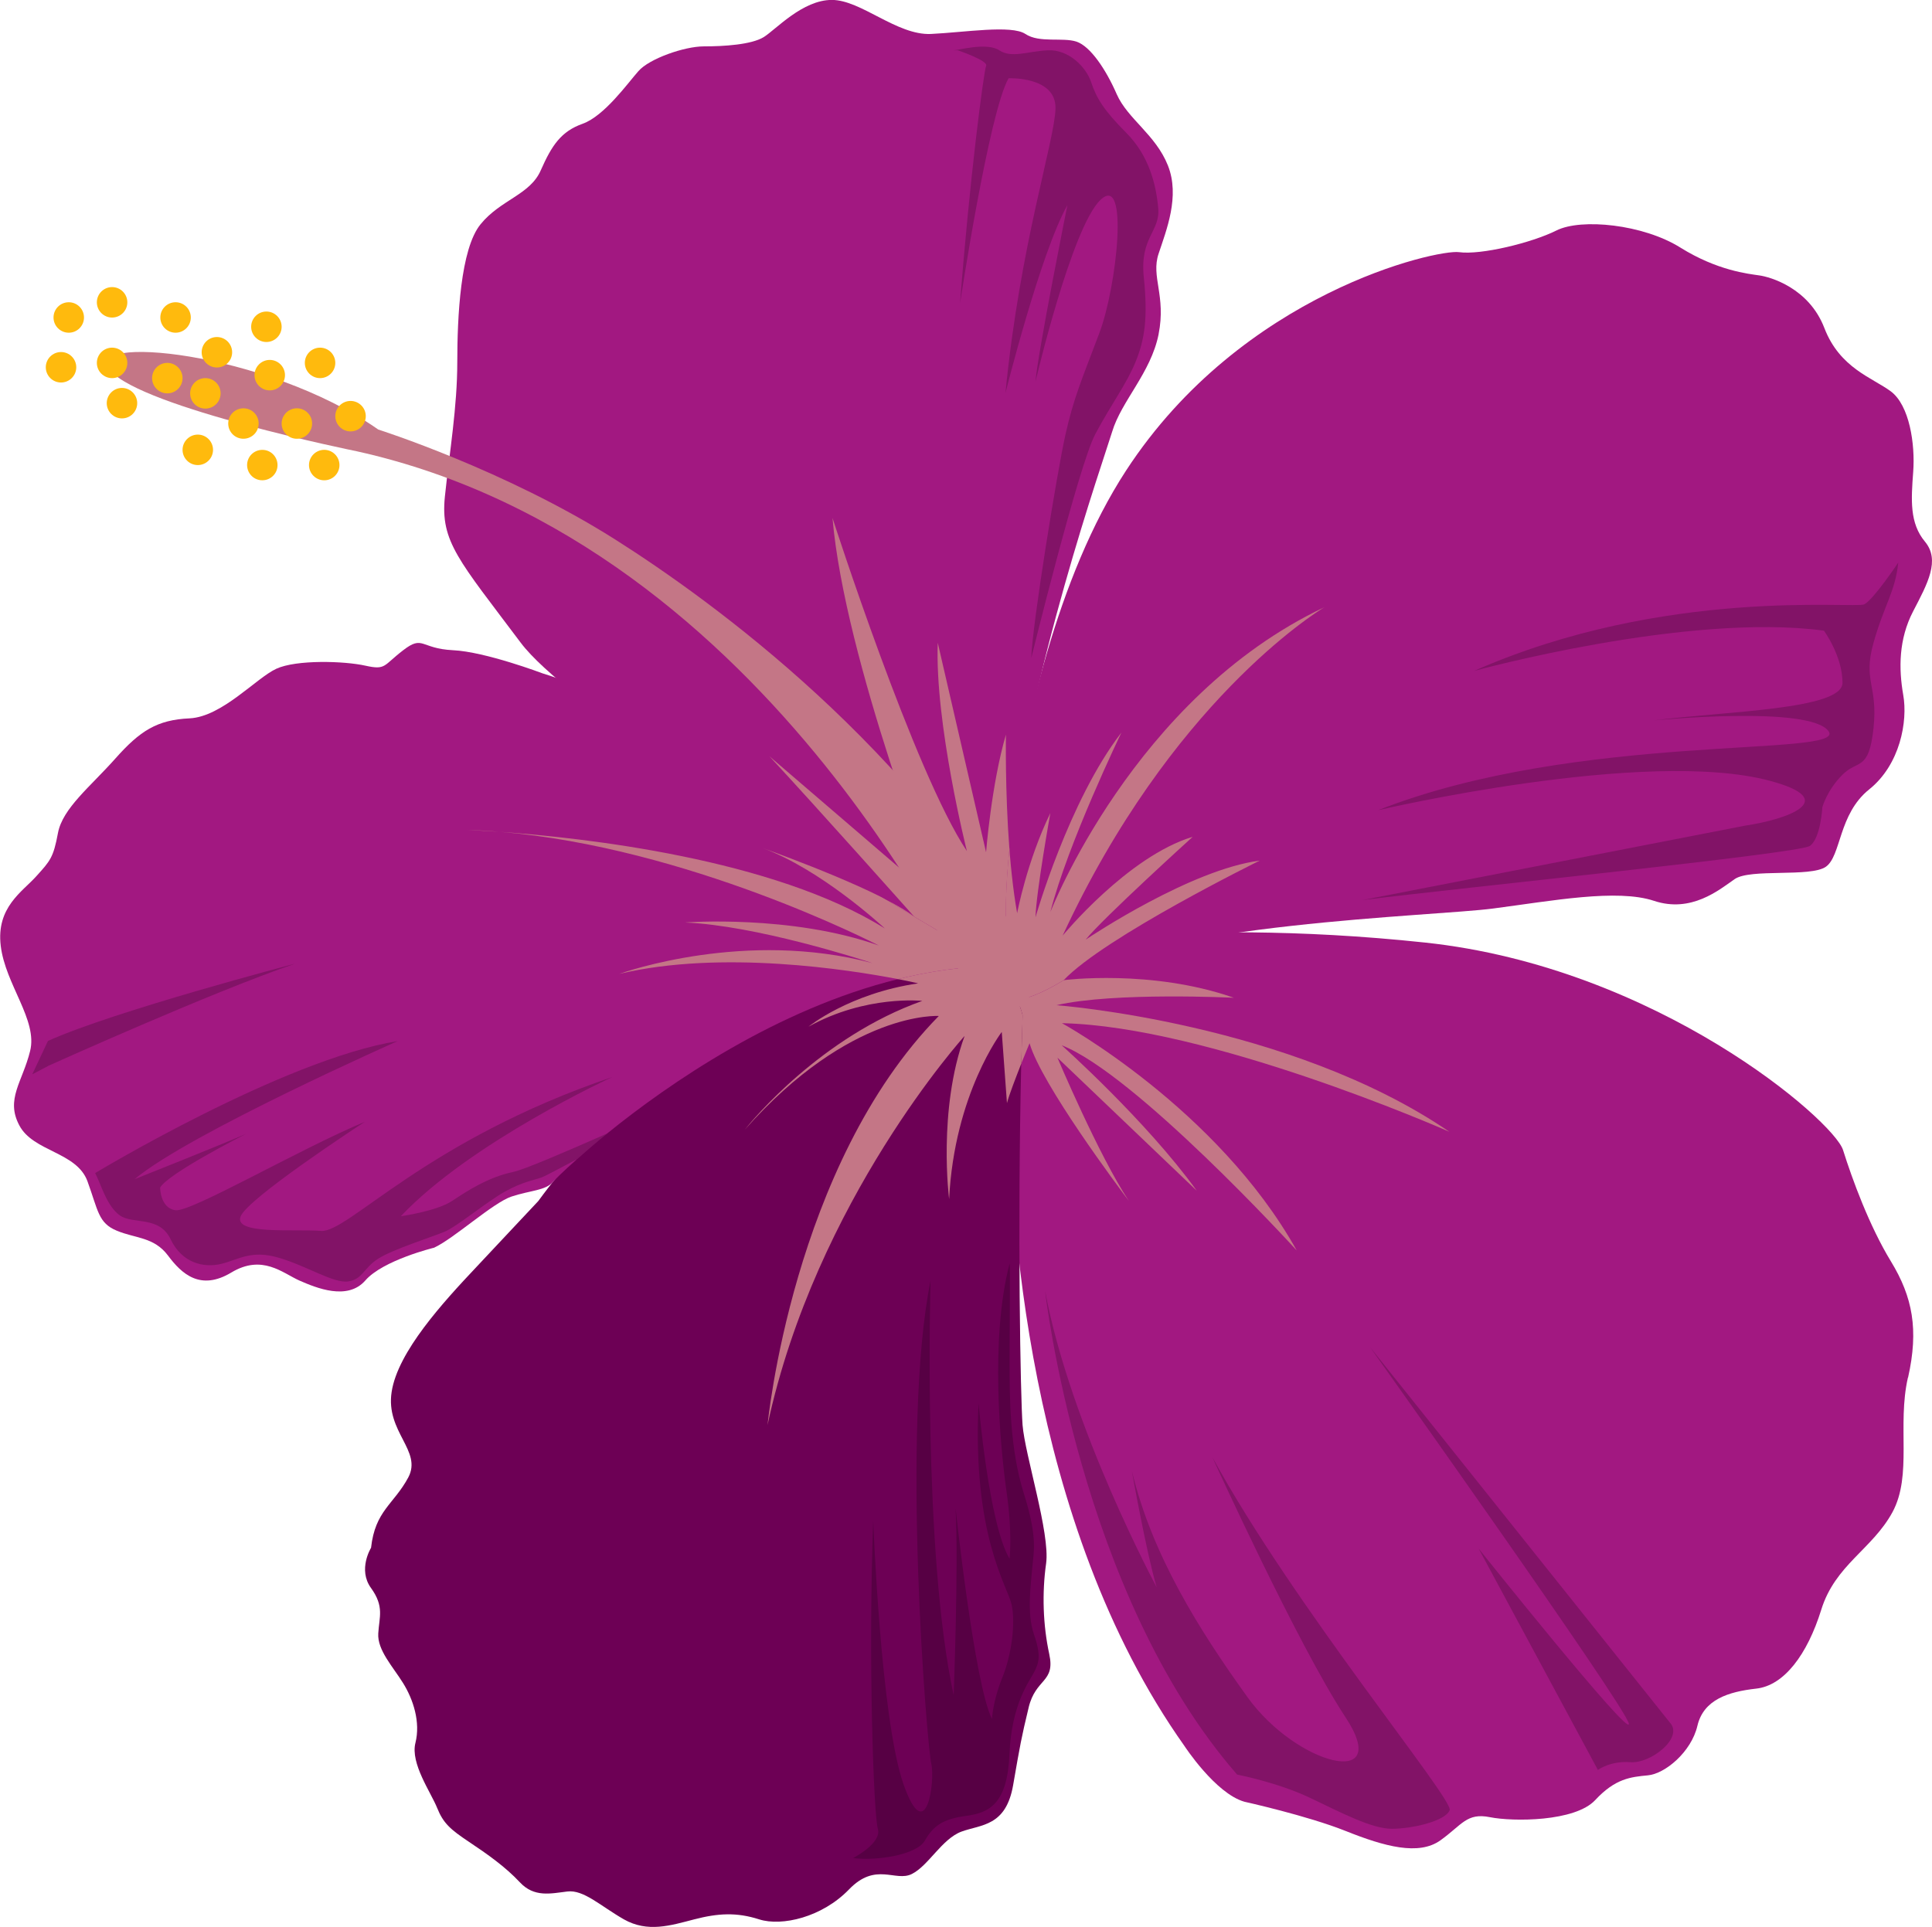
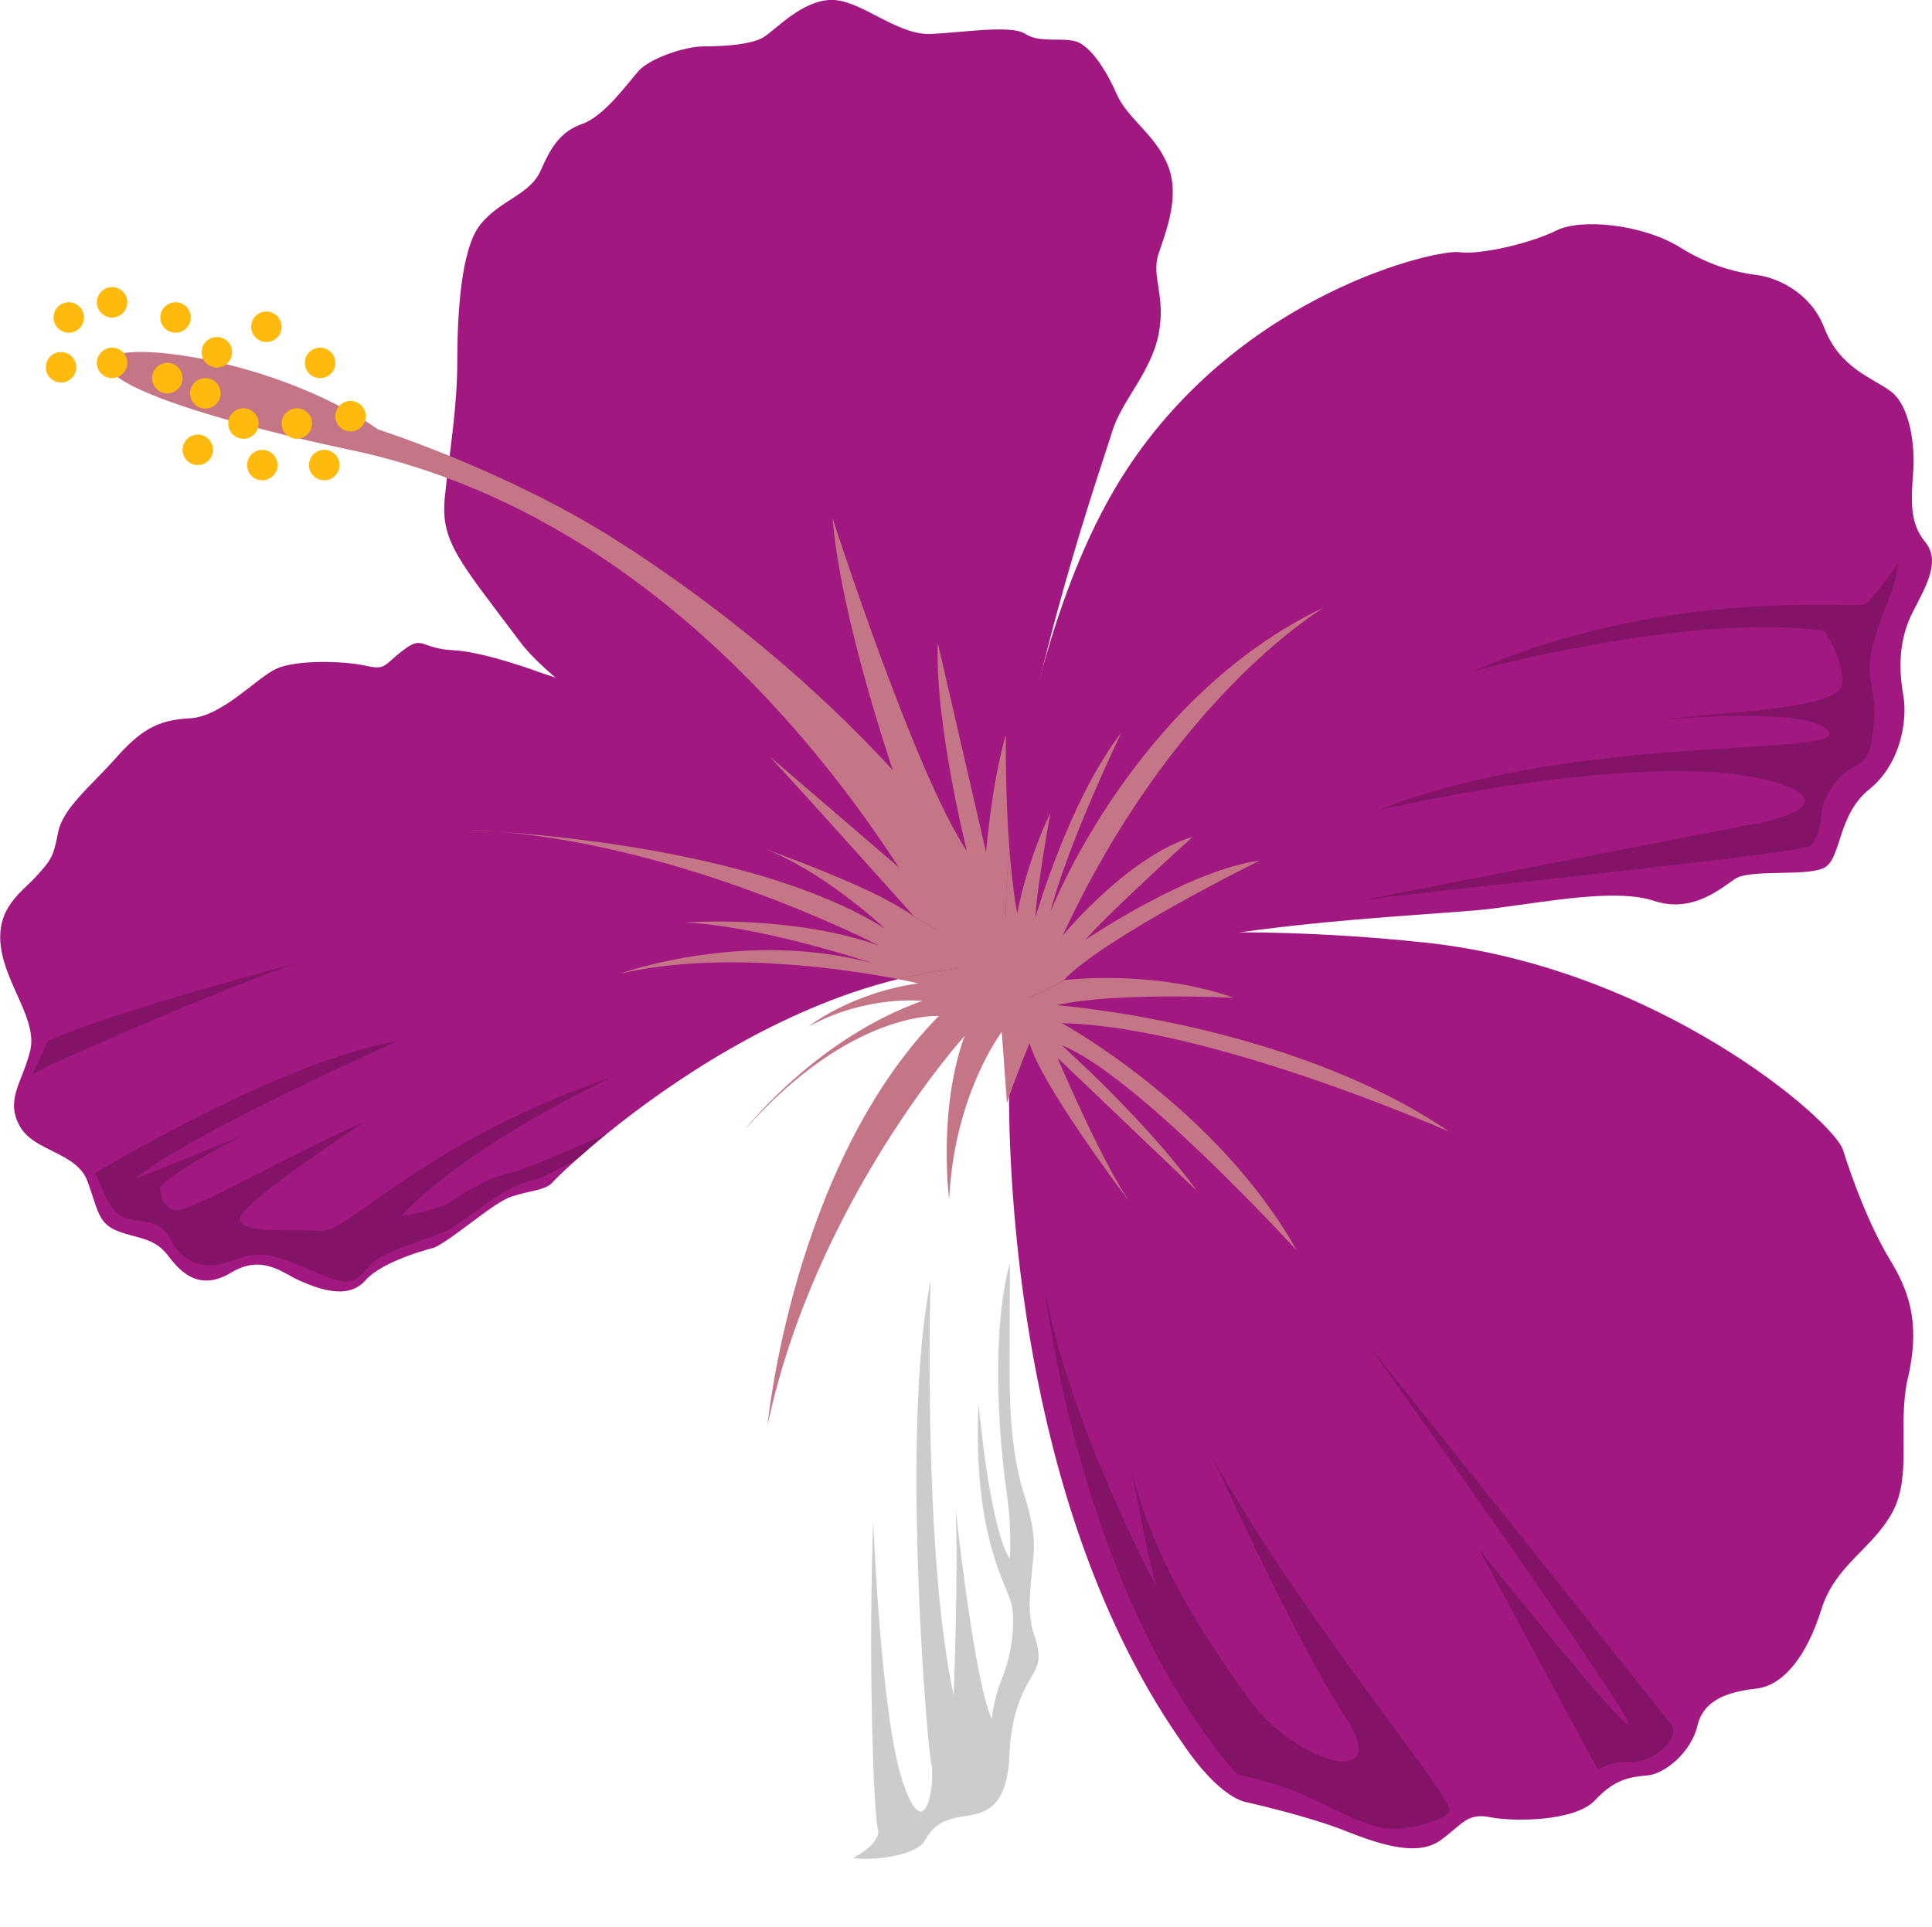
<svg xmlns="http://www.w3.org/2000/svg" viewBox="0 0 259.92 259.29">
  <g>
    <path fill="#c47686" d="M62.88,111.69c1.4.02,2.82.1,4.22.23-1.82-.12-3.27-.2-4.22-.23Z" />
    <path fill="#c47686" d="M62.88,111.69c1.4.02,2.82.1,4.22.23-1.82-.12-3.27-.2-4.22-.23Z" />
    <g>
      <path fill="#a21881" d="M256.68,185.37c-1.47,6.45.62,13.11-2.08,18.11-2.72,5-7.71,7.08-9.58,13.13-1.88,6.03-5,10.2-8.75,10.61-3.75.42-7.08,1.47-7.91,5-.83,3.55-4.38,6.47-6.67,6.67-2.3.22-4.38.42-7.08,3.33-2.72,2.92-11.05,2.92-14.16,2.3-3.13-.63-3.75,1.03-6.67,3.12-2.92,2.08-7.5.83-12.71-1.25-5.2-2.08-13.66-3.95-13.66-3.95-3.9-1.12-8.06-7.5-8.06-7.5-21.3-30.04-23.53-72.27-23.61-87.41-.02-3.62.08-5.7.08-5.7l-1.55-9.13,5.05-5.45s2.4-.43,6.78-.87h.08s.02-.02.02,0c1.42-.15,3.03-.28,4.85-.42,9.23-.65,23.41-.97,40.66.87,31.24,3.33,54.99,23.96,56.24,27.91,1.25,3.97,3.53,10.21,6.45,15,2.92,4.8,3.75,9.16,2.3,15.63Z" />
      <path fill="#c47686" d="M62.88,111.69c1.4.02,2.82.1,4.22.23-1.82-.12-3.27-.2-4.22-.23Z" />
      <path fill="#c47686" d="M174.47,168.28c-.65-.72-21.8-23.79-31.64-27.63,0,0,11.38,10.15,18.18,19.58l-18.75-17.91s5.58,13.21,9.6,19.26c-1.3-1.72-11.75-15.68-13.35-21.2,0,0-1.93,4.62-2.78,7.15-.02-3.62.08-5.7.08-5.7l-1.55-9.13,5.05-5.45s2.4-.43,6.78-.87c-.02.03-.03.05-.05.07.03-.02.07-.03.13-.07,0,0,.02-.02.02,0,1.42-.15,3.03-.28,4.85-.42-3.37,2.12-6.32,4.22-7.95,5.93,0,0,11.81-1.52,22.91,2.37,0,0-16.1-.8-23.88,1,0,0,31.34,2.33,52.87,17.03-1.17-.52-32.51-14.2-52.12-14.61,0,0,20.9,11.45,31.59,30.59Z" />
      <path style="opacity: .2;" d="M140.61,173.76s4.58,40.66,25.83,65.03c0,0,5.42,1.04,9.79,3.12s8.33,4.17,11.04,4.17,7.19-1.04,7.76-2.5c.57-1.46-20.89-27.29-31.92-47.49,0,0,11.46,25.2,17.91,34.99,6.46,9.79-6.6,6.46-13.19-2.71-6.59-9.16-12.84-19.16-15.55-30.41,0,0,1.87,10.62,3.33,15.62,0,0-11.58-21.54-15-39.83Z" />
      <path style="opacity: .2;" d="M224.76,231.92l-40.41-50.61s34.37,48.32,34.78,50.61-20.2-23.54-20.2-23.54l16.04,29.78s1.67-1.25,4.37-1.04,7.04-3.17,5.42-5.21Z" />
    </g>
    <g>
-       <path fill="#6d0055" d="M138.38,229.8c-.97,4.03-1.12,4.87-2.08,10.41-.97,5.57-4.3,5.28-6.95,6.25-2.63.98-4.43,4.58-6.67,5.7-2.22,1.12-4.85-1.67-8.46,2.08-3.62,3.75-9.03,5-12.08,4.03-3.05-.98-5.55-.83-8.75,0-3.2.83-6.25,1.8-9.45,0-3.18-1.82-5.42-4.03-7.63-3.75-2.22.27-4.45.83-6.38-1.25-1.95-2.08-4.32-3.75-6.82-5.42s-3.47-2.5-4.3-4.58-3.62-5.98-2.92-8.75c.7-2.78-.28-5.83-1.67-8.06-1.38-2.22-3.47-4.43-3.33-6.67.13-2.22.83-3.6-.97-6.1-1.82-2.5,0-5.42,0-5.42.55-5,3.05-5.83,5-9.45,1.93-3.62-3.07-6.12-2.23-11.53.83-5.42,6.95-12.08,11.4-16.8,4.43-4.72,8.33-8.88,8.33-8.88,14.88-20.33,33.63-27.71,45.44-30.41,6.93-1.57,11.48-1.53,11.48-1.53,6.62-.62,8.23,6.95,8.23,6.95-.07,2.15-.13,4.3-.18,6.47-.52,22.46-.1,44.97.18,48.66.32,4.03,3.72,14.58,3.17,18.61-.57,4.02-.42,8.33.42,12.21s-1.82,3.2-2.78,7.22Z" />
      <path fill="#c47686" d="M137.58,136.64c-.07,2.15-.13,4.3-.18,6.47-.73,1.87-1.63,4.18-1.93,5.33l-.7-9.58s-6.38,8.33-7.08,22.49c0,0-1.55-11.96,2.08-21.95,0,0-20,22.08-26.51,52.35,0,0,3.33-34.96,23.04-55.04,0,0-11.88-.78-26.13,15.33,1.1-1.38,10.36-12.55,23.91-17.36,0,0-7.57-.83-15.31,3.47,0,0,5.45-4.47,14.75-5.83,0,0-2.15-.52-5.65-1.1,6.93-1.57,11.48-1.53,11.48-1.53,6.62-.62,8.23,6.95,8.23,6.95Z" />
      <path style="opacity: .2;" d="M135.82,170.06c.11-.42,0,8.05,0,12.91s0,11.94,1.94,18.05c1.94,6.11,1.25,8.05,1.11,10-.14,1.94-.78,5.97.23,8.89,1.02,2.92.65,3.89,0,5.14-.65,1.25-3.01,4.26-3.29,10.97-.28,6.71-2.69,7.91-5.86,8.33-3.17.42-4.42,1.39-5.53,3.33-1.11,1.94-6.6,2.75-9.65,2.34,0,0,3.89-1.99,3.33-3.93-.56-1.94-1.32-22.7-.62-41.45,0,0,1,26.67,4.06,35.41,3.06,8.74,4.3-.42,3.75-2.71-.56-2.29-4.13-45.17-.1-64.99,0,0-1.07,36.59,3.11,55.75,0,0,.67-17.36.26-25.13,0,0,2.53,23.61,4.89,28.33,0,0,.14-2.5,1.39-5.55,1.25-3.05,1.81-7.36,1.25-9.86-.56-2.5-5.29-9.28-4.44-27.08,0,0,1.39,16.31,4.17,20.93,0,0,.42-3.3-.42-9.13-.83-5.83-2.22-20.55.42-30.55Z" />
    </g>
    <g>
      <path fill="#a21881" d="M257.38,82.26c-1.95,3.75-1.95,7.71-1.33,11.25.63,3.55-.42,9.38-4.58,12.71s-3.75,8.95-5.83,10.41c-2.08,1.45-10.2.2-12.28,1.67-2.08,1.45-5.83,4.58-10.83,2.92s-13.75,0-21.66,1.03c-7.91,1.05-45.06,1.95-57.77,9.65-12.7,7.71-9.1-3.6-9.1-3.6,0,0,.3-6.58,1.67-16,2.03-14.11,6.47-34.63,15.83-48.99,15.63-23.96,41.87-29.79,44.79-29.38s9.78-1.25,13.11-2.92,11.66-.83,16.66,2.3c5,3.12,9.16,3.53,10.63,3.75,1.45.2,6.67,1.67,8.75,7.08s6.45,6.67,8.95,8.53c2.5,1.88,3.28,7.08,3,10.83-.28,3.75-.5,6.88,1.58,9.38s.37,5.62-1.58,9.36Z" />
      <path fill="#c47686" d="M146.04,126.45c.83-.55,14.16-9.43,23.44-10.65,0,0-20.85,10.26-26.39,16.1-12.7,7.71-9.1-3.6-9.1-3.6,0,0,.3-6.58,1.67-16,.23,3.55.6,7.3,1.18,10.58,0,0,1.3-6.95,4.47-13.48,0,0-1.9,10.56-2,14.03,0,0,4.48-15.7,11.56-24.86,0,0-7.23,14.96-9.56,24.16,0,0,11.21-28.89,36.86-41.02-1.2.73-20.68,12.83-35.21,44.19,0,0,8.75-10.66,17.5-13.3,0,0-12.08,10.95-14.41,13.85Z" />
      <path style="opacity: .2;" d="M183.31,121.11c13.33-1.67,58.74-6.25,60.19-7.29s1.67-5.21,1.67-5.21c0,0,.62-2.29,2.71-4.37s3.54-.42,4.17-6.25c.62-5.83-1.46-6.31,0-11.49s2.92-6.84,3.33-10.8c0,0-3.33,5-4.58,5.62s-26.79-2.37-52.49,8.96c0,0,28.7-7.89,47.07-5.42,0,0,2.5,3.41,2.5,7.02s-15.62,3.81-25.41,5.06c0,0,21.04-2.08,23.54,1.46s-33.64,0-60.61,10.62c0,0,35.97-8.43,52.7-3.96,9.73,2.6,2.29,5.21-3.33,6.04" />
    </g>
    <g>
      <path fill="#a21881" d="M132.66,125.9l-1.78,4.23c-3.4.23-6.77.8-10.06,1.62-16.26,4-30.79,14.01-39.11,20.75l-.02.02c-1.58,1.28-2.95,2.47-4.05,3.45-.02,0-.03,0-.03.02-1.87,1.65-2.97,2.77-3.17,3-1,1.23-3.13,1.18-5.63,2.02s-7.71,5.63-10.41,6.88c0,0-6.88,1.67-9.26,4.42-2.4,2.73-6.57,1-8.86,0-2.28-1.02-5-3.58-9.16-1.08s-6.67.2-8.53-2.3c-1.88-2.5-4.38-2.28-6.88-3.33-2.5-1.03-2.5-2.7-3.95-6.67-1.47-3.95-7.3-3.95-9.16-7.5-1.88-3.53.42-5.83,1.45-10,1.05-4.17-3.33-8.95-3.95-14.16-.63-5.2,2.92-7.28,4.78-9.36,1.88-2.08,2.3-2.5,2.92-5.83.63-3.33,4.38-6.25,7.71-10s5.62-5.22,10-5.42c4.37-.22,8.95-5.42,11.66-6.67,2.7-1.25,9.16-1.05,11.98-.42,2.8.62,2.38,0,5.1-2.08,2.7-2.08,2.28-.22,6.67,0,4.37.2,12.08,3.12,12.08,3.12,10.73,3.28,27.38,13.4,40.37,21.96,5.15,3.4,9.71,6.55,13.11,8.91l.02.02c3.83,2.7,6.18,4.42,6.18,4.42Z" />
      <path fill="#c47686" d="M132.66,125.9l-1.78,4.23c-3.4.23-6.77.8-10.06,1.62-6.55-1.27-23.78-3.98-37.52-.7.72-.25,17.05-6,34.09-1.45-1.72-.57-15.75-5.08-25.24-5.47,0,0,14.26-1.1,26.09,3.1-.83-.42-25.73-13.21-50.99-15.3,11.26.8,36.76,3.6,51.8,13.01-.52-.48-8.63-7.95-16.5-10.85,3.15,1.13,16.15,5.92,20.41,9.21-.43-.5-4.75-5.35-9.61-10.76,5.15,3.4,9.71,6.55,13.11,8.91l.02.02c3.83,2.7,6.18,4.42,6.18,4.42Z" />
      <path style="opacity: .2;" d="M53.9,163.66s4.87-.68,6.95-2.08c2.08-1.38,4.85-3.18,8.18-3.88,1.45-.3,6.93-2.65,12.66-5.18-1.58,1.28-2.95,2.47-4.05,3.45-.02,0-.03,0-.03.02-2.55,1.35-4.38,2.32-4.68,2.42-1.12.42-2.5.55-5,1.93-2.5,1.4-6.47,4.73-8.16,5.42-1.7.7-6.98,2.37-8.91,3.62-1.95,1.25-2.08,2.78-4.03,3.05-1.95.28-5.55-2.08-9.3-3.18-3.75-1.12-5.42.25-7.78.82-2.37.57-5.28-.13-6.8-3.32-1.53-3.2-5-1.95-6.82-3.2-1.8-1.25-2.63-4.45-3.33-5.7,0,0,25.28-15.26,40.69-17.76,0,0-28.11,12.46-35.38,18.58.63-.25,10.88-4.32,14.93-6.07-.62.32-10.41,5.32-11.5,7.2,0,0,0,2.78,2.08,3.05,2.08.28,16.8-8.3,25.46-11.9-.92.6-15.76,10.31-16.71,12.73-.97,2.5,7.23,1.67,10.83,1.95,3.62.28,14.05-12.18,39.16-20.7,0,0-19.05,8.76-28.46,18.75Z" />
      <path style="opacity: .2;" d="M6.45,143.44s22.16-10,33.31-13.79c0,0-24.52,6.43-33.31,10.42l-2.11,4.49,2.11-1.11Z" />
    </g>
    <g>
      <path fill="#a21881" d="M155.87,44.99c-1.05,5.2-5,8.95-6.25,13.11-1.05,3.48-11.43,32.96-13.83,56.19-.47,4.67-.63,9.06-.33,12.96h-5.83s-2.57-1.48-6.63-3.9c-.02,0-.02-.02-.03-.03,0-.02-.02-.02-.02-.02-1.13-.67-2.37-1.4-3.7-2.22-.02-.02-.05-.03-.08-.05-15.45-9.3-43.17-26.63-49.11-34.54-8.33-11.1-10.83-13.6-10.21-19.65.63-6.03,1.67-12.08,1.67-18.11s.42-15.23,3.13-18.55c2.7-3.33,6.67-3.95,8.11-7.28,1.47-3.33,2.72-5.22,5.63-6.25,2.92-1.05,6.03-5.42,7.5-7.08,1.45-1.67,6.17-3.33,8.81-3.33s6.38-.22,8.05-1.25c1.67-1.05,5.22-5,9.16-5s8.75,4.78,13.33,4.58c4.58-.22,10.83-1.25,12.71,0,1.87,1.25,5,.42,6.87,1.03,1.88.63,3.97,3.75,5.42,7.08,1.47,3.33,5.22,5.42,6.88,9.58s-.22,8.75-1.25,11.88c-1.05,3.12,1.03,5.62,0,10.83Z" />
      <path fill="#c47686" d="M62.88,111.69c1.4.02,2.82.1,4.22.23-1.82-.12-3.27-.2-4.22-.23Z" />
      <path fill="#c47686" d="M119.25,121.09c1.5.77,2.8,1.53,3.7,2.22-1.13-.67-2.37-1.4-3.7-2.22Z" />
      <path fill="#c47686" d="M135.46,127.25h-5.83s-2.57-1.48-6.63-3.9c-.02,0-.02-.02-.03-.03,0-.02-.02-.02-.02-.02-.82-.92-12.6-14.16-19.43-21.53l22.94,19.7c-.38-.98-12.83-32.63-14.46-51.77,0,0,11.03,34.29,18.08,44.82,0,0-4.33-17.2-3.92-28.03,0,0,4.72,20.43,6.5,28.19,0,0,.72-9.16,2.67-15.83,0,0-.13,7.51.47,15.43-.47,4.67-.63,9.06-.33,12.96Z" />
-       <path style="opacity: .2;" d="M138.74,88.55s6.39-25.97,8.61-30.13c2.22-4.17,4.17-6.67,5.42-9.72,1.25-3.05,1.67-5.97,1.11-11.39-.56-5.42,2.22-6.11,1.94-9.3-.28-3.19-1.25-7.08-4.3-10.14-3.05-3.05-4.03-4.72-4.72-6.8-.69-2.08-3.05-4.44-5.83-4.3-2.78.14-4.86,1.1-6.53,0-1.67-1.11-5.58,0-6.12,0-.54,0,.54,0,.54,0,0,0,4.13,1.4,3.81,2.09-.32.69-2.26,15.55-3.51,31.94,0,0,3.89-25.69,6.53-30.27,0,0,6.38-.28,6.31,4.03-.07,4.3-4.79,18.33-6.73,38.32,0,0,4.72-18.88,8.33-25.27,0,0-3.99,19.86-4.29,23.74,0,0,4.84-20.69,8.73-24.44,3.89-3.75,2.22,11.66-.14,17.91-2.36,6.25-3.47,8.75-4.58,13.75-1.11,5-4.44,25.41-4.58,29.99Z" />
    </g>
    <g>
      <path fill="#c47686" d="M139.21,129.87s.85,4.06-2.39,5.78c-3.24,1.72-5.32,0-5.32,0,0,0-27.08-62.43-83.52-74.93,0,0-28.74-5.83-33.12-10.83s20.83-2.71,36.03,7.91c0,0,17.08,5.42,31.87,14.79,13.13,8.32,40.41,28.12,56.45,57.28Z" />
      <g>
        <path fill="#ffba0d" d="M28.66,60.53c0,1.13-.92,2.05-2.05,2.05s-2.05-.92-2.05-2.05.92-2.05,2.05-2.05,2.05.92,2.05,2.05Z" />
        <path fill="#ffba0d" d="M31.23,47.4c0,1.13-.92,2.05-2.05,2.05s-2.05-.92-2.05-2.05.92-2.05,2.05-2.05,2.05.92,2.05,2.05Z" />
        <circle fill="#ffba0d" cx="27.63" cy="52.93" r="2.05" />
-         <path fill="#ffba0d" d="M38.34,50.48c0,1.13-.92,2.05-2.05,2.05s-2.05-.92-2.05-2.05.92-2.05,2.05-2.05,2.05.92,2.05,2.05Z" />
        <path fill="#ffba0d" d="M41.99,56.99c0,1.13-.92,2.05-2.05,2.05s-2.05-.92-2.05-2.05.92-2.05,2.05-2.05,2.05.92,2.05,2.05Z" />
        <path fill="#ffba0d" d="M49.21,56c0,1.13-.92,2.05-2.05,2.05s-2.05-.92-2.05-2.05.92-2.05,2.05-2.05,2.05.92,2.05,2.05Z" />
        <path fill="#ffba0d" d="M37.89,43.97c0,1.13-.92,2.05-2.05,2.05s-2.05-.92-2.05-2.05.92-2.05,2.05-2.05,2.05.92,2.05,2.05Z" />
        <path fill="#ffba0d" d="M45.11,48.83c0,1.13-.92,2.05-2.05,2.05s-2.05-.92-2.05-2.05.92-2.05,2.05-2.05,2.05.92,2.05,2.05Z" />
        <path fill="#ffba0d" d="M37.33,62.75c-.09,1.13-1.08,1.96-2.21,1.87s-1.96-1.08-1.87-2.21c.09-1.13,1.08-1.96,2.21-1.87,1.13.09,1.96,1.08,1.87,2.21Z" />
        <path fill="#ffba0d" d="M34.79,57.16c-.09,1.13-1.08,1.96-2.21,1.87-1.13-.09-1.96-1.08-1.87-2.21.09-1.13,1.08-1.96,2.21-1.87s1.97,1.08,1.87,2.21Z" />
        <path fill="#ffba0d" d="M45.67,62.58c0,1.13-.92,2.05-2.05,2.05s-2.05-.92-2.05-2.05.92-2.05,2.05-2.05,2.05.92,2.05,2.05Z" />
-         <path fill="#ffba0d" d="M18.46,54.25c0,1.13-.92,2.05-2.05,2.05s-2.05-.92-2.05-2.05.92-2.05,2.05-2.05,2.05.92,2.05,2.05Z" />
        <circle fill="#ffba0d" cx="23.62" cy="42.72" r="2.05" />
        <path fill="#ffba0d" d="M24.56,50.88c0,1.13-.92,2.05-2.05,2.05s-2.05-.92-2.05-2.05.92-2.05,2.05-2.05,2.05.92,2.05,2.05Z" />
        <path fill="#ffba0d" d="M17.13,40.68c0,1.13-.92,2.05-2.05,2.05s-2.05-.92-2.05-2.05.92-2.05,2.05-2.05,2.05.92,2.05,2.05Z" />
        <path fill="#ffba0d" d="M10.26,49.42c0,1.13-.92,2.05-2.05,2.05s-2.05-.92-2.05-2.05.92-2.05,2.05-2.05,2.05.92,2.05,2.05Z" />
        <path fill="#ffba0d" d="M17.13,48.83c0,1.13-.92,2.05-2.05,2.05s-2.05-.92-2.05-2.05.92-2.05,2.05-2.05,2.05.92,2.05,2.05Z" />
        <circle fill="#ffba0d" cx="9.25" cy="42.72" r="2.05" />
      </g>
    </g>
  </g>
</svg>